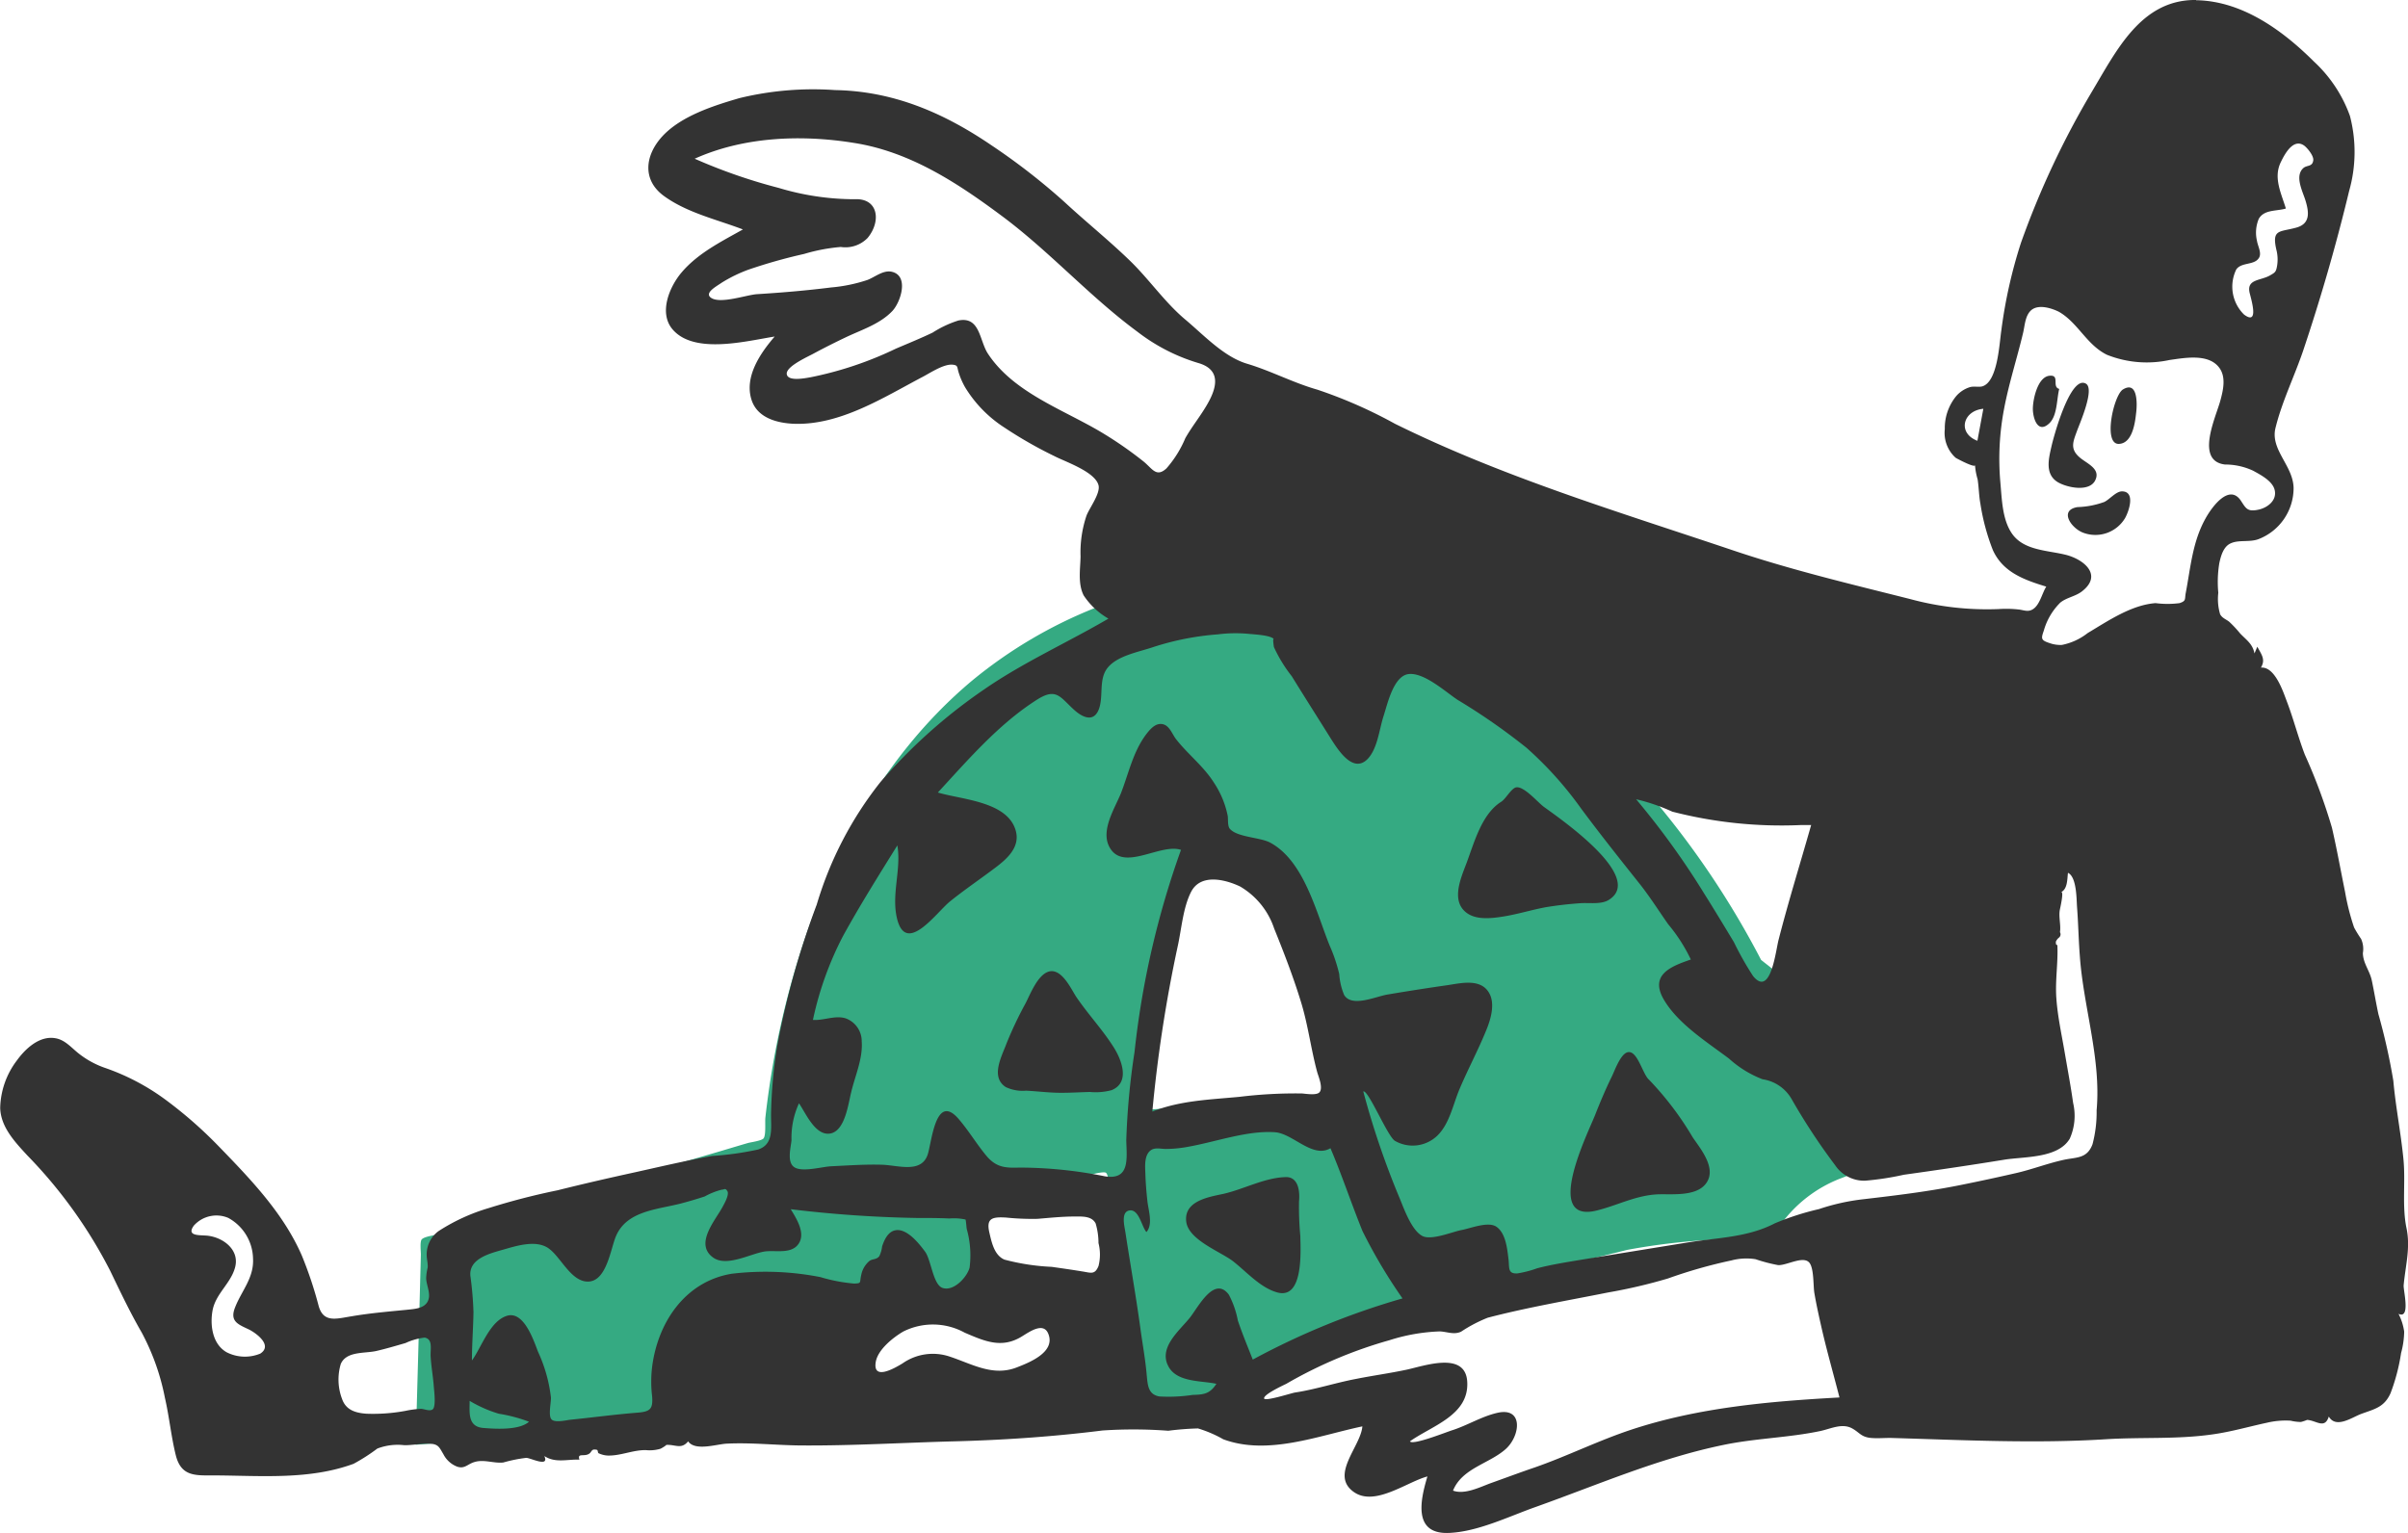
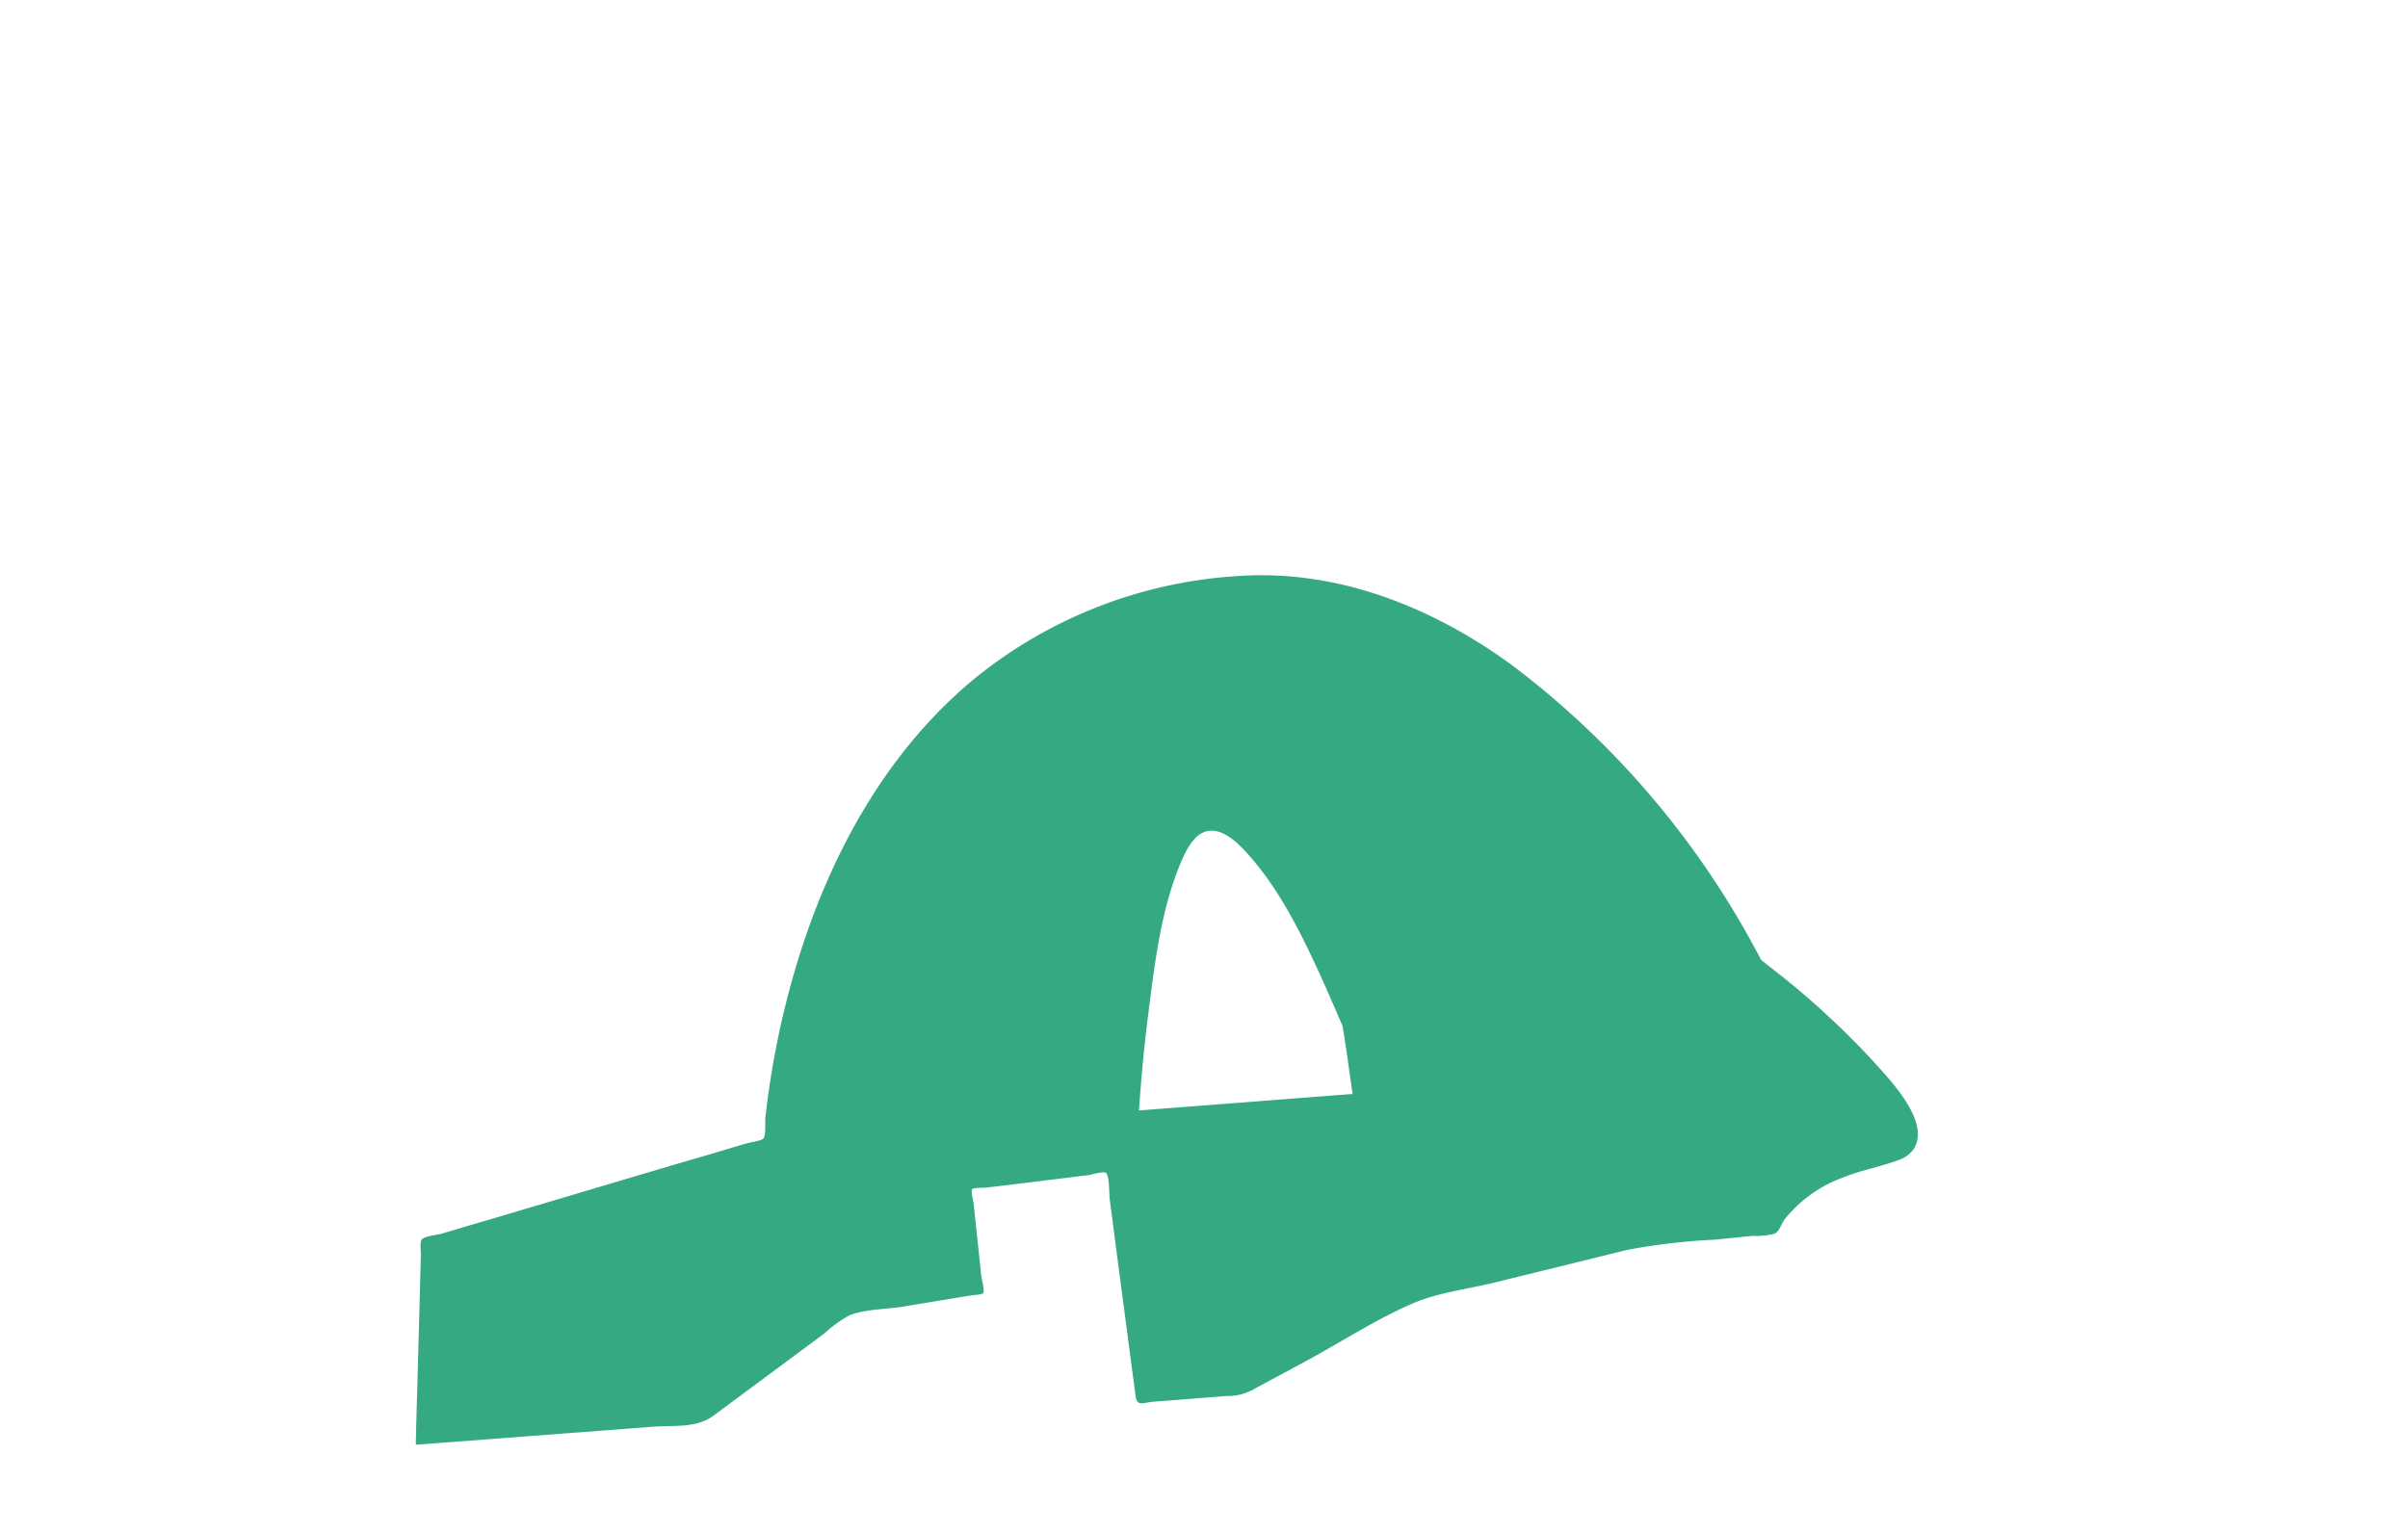
<svg xmlns="http://www.w3.org/2000/svg" width="219.853" height="140" viewBox="0 0 219.853 140">
  <g id="Character_x2F_chilling" transform="translate(-45.79 -86.9)">
-     <path id="Accent" d="M292.111,324.5c9.176-.736,17.911,2.7,25.247,8.023a79.683,79.683,0,0,1,22.867,27.014c.564.442,1.153.908,1.717,1.349a75.033,75.033,0,0,1,8.563,7.949c1.448,1.619,5.275,5.521,3.631,8a2.877,2.877,0,0,1-1.521,1.031c-1.619.589-3.312.883-4.932,1.546a12.119,12.119,0,0,0-5.3,3.8c-.368.515-.466,1.1-.932,1.325a7.009,7.009,0,0,1-2.036.2c-1.129.123-2.257.221-3.386.344a58.648,58.648,0,0,0-8.023.932l-11.949,2.944c-2.454.613-5.251.932-7.557,1.914-3.46,1.472-6.747,3.656-10.06,5.422l-4.784,2.576a4.881,4.881,0,0,1-2.233.491l-6.6.515c-1.055.074-1.57.515-1.717-.564l-1.546-11.728-.81-6.208c-.049-.368-.025-2.184-.343-2.4-.2-.147-1.3.147-1.5.2l-2.993.368c-2.159.27-4.318.54-6.477.785-.172.025-1.153,0-1.251.147-.123.172.123,1.129.147,1.349.221,2.184.466,4.343.687,6.526.025.245.344,1.423.172,1.619-.123.147-.932.172-1.08.2l-6.257,1.031c-1.5.245-3.435.221-4.858.785a11.736,11.736,0,0,0-2.306,1.668l-10.158,7.532c-1.546,1.129-3.607.834-5.5.981l-21.64,1.644c.025-.662.025-1.349.049-2.012.1-3.558.2-7.14.294-10.7l.123-4.662c0-.294-.1-1.153.074-1.374.245-.294,1.4-.417,1.767-.515,1.2-.344,2.38-.712,3.582-1.055,3.509-1.031,7.017-2.086,10.5-3.116,3.46-1.031,6.919-2.061,10.379-3.067,1.178-.344,2.38-.711,3.558-1.055.27-.074,1.227-.2,1.423-.417.245-.294.123-1.546.172-1.914.2-1.791.466-3.607.785-5.373,2.355-12.857,7.851-25.934,18.058-34.5A42.142,42.142,0,0,1,292.111,324.5Zm1.619,25.787c-.908-1.055-2.429-2.8-4.024-2.527-1.3.245-2.012,1.84-2.478,2.92-1.816,4.318-2.38,9.274-2.969,13.887-.368,2.9-.638,5.79-.834,8.71,6.5-.491,13-1.006,19.506-1.5-.319-2.061-.564-4.171-.932-6.232a12.836,12.836,0,0,0-1.129-2.92C298.932,358.379,296.8,353.889,293.73,350.282Z" transform="translate(-133.643 -184.968)" fill="#35aa82" fill-rule="evenodd" />
-     <path id="Ink" d="M246.293,86.923h.141c4.148.118,7.8,2.781,10.63,5.609a12.483,12.483,0,0,1,3.276,4.949,13.025,13.025,0,0,1-.071,6.859c-1.178,4.9-2.593,9.8-4.2,14.589-.8,2.357-1.933,4.643-2.522,7.047-.495,1.98,1.579,3.417,1.65,5.444A5,5,0,0,1,252,136.135c-.8.306-1.791.047-2.522.377-.684.283-.919,1.155-1.061,1.815a10.454,10.454,0,0,0-.094,2.71,4.909,4.909,0,0,0,.165,1.956c.189.354.519.448.825.683a11.033,11.033,0,0,1,1.013,1.084c.589.613,1.131.943,1.3,1.815.094-.212.165-.4.259-.613.424.778.754,1.178.33,1.909,1.273-.118,2.027,2.192,2.357,3.064.613,1.6,1.037,3.276,1.65,4.879a51.457,51.457,0,0,1,2.475,6.67c.448,1.933.8,3.912,1.2,5.869a21.2,21.2,0,0,0,.825,3.252,11.043,11.043,0,0,0,.636,1.037,2.212,2.212,0,0,1,.165,1.3c.024.966.636,1.6.825,2.545.212,1.013.377,2.027.589,3.017a55.515,55.515,0,0,1,1.367,6.1c.212,2.38.684,4.737.919,7.118.212,2.074-.141,4.313.283,6.34.377,1.791-.094,3.417-.259,5.209-.047.448.66,3.135-.471,2.616a5.043,5.043,0,0,1,.518,1.626,7.844,7.844,0,0,1-.283,1.956,17.584,17.584,0,0,1-.966,3.677c-.589,1.3-1.485,1.438-2.687,1.886-.825.306-2.286,1.367-2.946.236-.377,1.178-1.131.354-1.98.306a3.932,3.932,0,0,1-.566.189,4.3,4.3,0,0,1-.943-.118,7.442,7.442,0,0,0-2.168.189c-1.65.354-3.252.825-4.949,1.061-3.276.471-6.5.236-9.8.448-6.434.4-12.986.071-19.444-.118-.684-.024-1.438.071-2.121-.024-.731-.118-.9-.471-1.461-.8-.943-.589-2-.024-2.993.189-2.9.613-5.939.66-8.862,1.273-5.939,1.226-11.431,3.63-17.111,5.656-2.475.872-5.374,2.31-8.037,2.38-3.229.071-2.475-3.111-1.862-5.162-1.862.495-4.784,2.758-6.694,1.438-2.263-1.556.613-4.172.754-6.01-4.03.848-8.626,2.687-12.7,1.178a11.005,11.005,0,0,0-2.31-.99,26.75,26.75,0,0,0-2.71.212,42.623,42.623,0,0,0-6.01-.024c-4.525.566-8.98.872-13.529.99-4.572.118-9.168.4-13.764.377-2.333,0-4.69-.283-7.023-.165-.919.047-2.875.707-3.512-.212-.636.778-1.178.259-2.027.33.141-.024-.424.33-.519.354a3.425,3.425,0,0,1-1.3.118c-1.2-.024-2.333.542-3.535.495a2.238,2.238,0,0,1-.8-.212c-.071-.024-.047-.283-.141-.306-.589-.141-.424.236-.8.4-.424.212-1.013-.118-.8.495-1.131-.047-2.192.33-3.205-.33.471,1.061-1.2.189-1.65.165a13.238,13.238,0,0,0-2.1.424c-.872.094-1.744-.306-2.616-.047-.66.189-.9.66-1.6.424a2.357,2.357,0,0,1-1.249-1.131c-.4-.66-.448-.966-1.414-.966-.707,0-1.414.141-2.145.141a5.177,5.177,0,0,0-2.475.306,17.006,17.006,0,0,1-2.168,1.391c-4.03,1.485-8.461,1.084-12.656,1.061-1.768,0-3.088.141-3.582-1.862-.424-1.721-.589-3.488-.99-5.232a21.175,21.175,0,0,0-2.121-5.963c-1.061-1.838-1.956-3.724-2.875-5.633a43.334,43.334,0,0,0-7.566-10.535c-1.131-1.226-2.428-2.593-2.475-4.337a7.422,7.422,0,0,1,1.508-4.313c.778-1.084,2.074-2.31,3.535-2.05.872.141,1.461.872,2.121,1.391a8.223,8.223,0,0,0,2.357,1.3,20.635,20.635,0,0,1,5.444,2.828,39.1,39.1,0,0,1,4.949,4.313c2.923,3.017,5.939,6.128,7.636,10.04a36.236,36.236,0,0,1,1.532,4.6c.448,1.556,1.65,1.131,3.017.919,1.65-.283,3.323-.424,5-.589.636-.071,1.508-.094,1.886-.684.424-.66-.071-1.508-.094-2.192a4.774,4.774,0,0,1,.141-.99c.024-.4-.094-.778-.094-1.178a2.646,2.646,0,0,1,1.084-2.145,17.524,17.524,0,0,1,4.572-2.1,63.164,63.164,0,0,1,6.293-1.626c2.357-.589,4.714-1.131,7.094-1.65,2.333-.519,4.643-1.061,7-1.485a28.388,28.388,0,0,0,4.219-.589c1.414-.471,1.178-1.886,1.178-3.158a43.686,43.686,0,0,1,.566-6.316,77.015,77.015,0,0,1,3.606-12.892,33.2,33.2,0,0,1,5.822-11.2,49.017,49.017,0,0,1,9.475-8.461c3.582-2.475,7.589-4.266,11.337-6.458a6.735,6.735,0,0,1-2.263-2.121c-.542-1.084-.306-2.38-.283-3.559a10.5,10.5,0,0,1,.542-3.724c.259-.684,1.249-1.98,1.108-2.734-.259-1.249-2.993-2.168-4.007-2.687a38.934,38.934,0,0,1-4.619-2.64,11.455,11.455,0,0,1-3.559-3.653,6.833,6.833,0,0,1-.589-1.343c-.165-.519-.047-.683-.566-.731-.825-.071-2.074.778-2.758,1.131-3.582,1.886-7.542,4.431-11.761,4.266-1.532-.071-3.276-.542-3.818-2.145-.707-2.121.778-4.29,2.1-5.821-2.545.4-7.283,1.65-9.286-.613-1.343-1.508-.33-3.936.8-5.256,1.485-1.744,3.606-2.8,5.586-3.912-2.4-.919-5.067-1.508-7.189-3.04-2.027-1.461-1.768-3.724-.165-5.468,1.721-1.862,4.69-2.8,7.047-3.488a28.52,28.52,0,0,1,8.72-.731c5.327.094,9.922,2.074,14.283,5.044a58.941,58.941,0,0,1,6.646,5.162c1.933,1.791,3.983,3.441,5.869,5.256,1.838,1.744,3.276,3.912,5.232,5.539,1.65,1.391,3.465,3.347,5.562,3.983,2.215.66,4.219,1.744,6.458,2.38a42.932,42.932,0,0,1,7.071,3.111c9.875,4.879,20.481,8.061,30.9,11.572,5.327,1.791,10.7,3.064,16.121,4.431a26.817,26.817,0,0,0,8.084.919,10.289,10.289,0,0,1,1.909.047c.471.071.825.236,1.249-.047.613-.4.825-1.461,1.2-2.05-2-.613-3.96-1.3-4.879-3.347a19.7,19.7,0,0,1-1.131-4.2c-.141-.754-.141-1.508-.259-2.263a6.041,6.041,0,0,1-.236-1.273c-.047.236-1.532-.542-1.768-.684a3.051,3.051,0,0,1-.99-2.616,4.6,4.6,0,0,1,1.061-3.04,2.724,2.724,0,0,1,1.249-.8c.354-.094.825.024,1.131-.071,1.391-.448,1.532-3.865,1.721-5.114a44.475,44.475,0,0,1,1.791-7.99,78.476,78.476,0,0,1,6.481-13.811c2.239-3.747,4.454-8.32,9.357-8.367h.165ZM203.869,202.01a45.127,45.127,0,0,0-5.8,1.65,47.994,47.994,0,0,1-5.444,1.273c-3.653.731-7.4,1.367-11.007,2.31a13.152,13.152,0,0,0-2.428,1.273c-.66.306-1.273,0-1.956-.024a16.939,16.939,0,0,0-4.572.8,40.882,40.882,0,0,0-9.428,3.983c-.283.141-2.121.99-2.027,1.343.071.283,2.428-.471,2.8-.542,1.886-.283,3.747-.9,5.609-1.249,1.532-.306,3.111-.519,4.643-.849,1.7-.377,5.35-1.673,5.492,1.131.165,3.04-3.205,3.983-5.232,5.421.236.4,3.465-.9,3.865-1.013,1.391-.448,2.663-1.249,4.077-1.579,2.451-.589,2.145,2.1.8,3.3-1.508,1.343-3.983,1.744-4.808,3.795,1.084.4,2.522-.354,3.512-.707,1.32-.471,2.64-.966,3.96-1.414,2.97-1.037,5.8-2.451,8.791-3.441,6.128-2.027,12.609-2.593,19.02-2.946-.566-2.215-1.2-4.407-1.7-6.646-.212-.943-.424-1.909-.589-2.875-.118-.66-.024-2.286-.471-2.8-.566-.636-2.027.259-2.828.236a14.868,14.868,0,0,1-2.074-.542A5.353,5.353,0,0,0,203.869,202.01Zm-115.2,12.821c0,1.061-.189,2.333,1.2,2.475,1.131.094,3.323.236,4.219-.566a14,14,0,0,0-2.758-.731A11.625,11.625,0,0,1,88.664,214.831Zm23-19.279a6.5,6.5,0,0,0-1.532.613c-.707.236-1.438.448-2.145.636-2.168.566-4.973.66-5.963,2.993-.495,1.155-.848,4.148-2.569,4.148-1.532,0-2.451-2.215-3.559-3.017-1.131-.825-2.923-.259-4.148.094-1.249.354-3.158.825-3.017,2.4a31.07,31.07,0,0,1,.283,3.323c-.024,1.461-.141,2.946-.141,4.407.872-1.2,1.626-3.582,3.182-4.077s2.451,2.239,2.852,3.276a13.617,13.617,0,0,1,1.178,4.172c.024.448-.259,1.65.047,2,.283.33,1.32.094,1.65.047,2.1-.212,4.172-.495,6.269-.66,1.084-.094,1.367-.33,1.273-1.485a11.384,11.384,0,0,1,0-2.687c.519-4.077,3.017-7.8,7.259-8.508a26.039,26.039,0,0,1,8.108.306,15.292,15.292,0,0,0,3.064.589c.731-.024.495-.071.66-.778a2.234,2.234,0,0,1,.707-1.249c.283-.259.66-.118.943-.471a2.814,2.814,0,0,0,.259-.9c.189-.566.519-1.32,1.178-1.461,1.061-.236,2.192,1.2,2.734,1.933.566.754.731,3.017,1.6,3.323,1.037.354,2.263-1.013,2.475-1.862a8.88,8.88,0,0,0-.259-3.512c-.024-.071-.071-.825-.118-.872a5.091,5.091,0,0,0-1.485-.094c-.99-.047-1.98-.047-2.97-.047a110.485,110.485,0,0,1-11.5-.8c.566.919,1.508,2.4.542,3.37-.731.707-2.027.354-2.946.495-1.3.212-3.465,1.438-4.69.542-1.721-1.249.236-3.417.872-4.619.141-.259.66-1.155.424-1.461C112,195.363,111.927,195.552,111.667,195.552Zm-28.848,14c-.9.259-1.768.519-2.687.731-1.061.236-2.71,0-3.229,1.178a4.986,4.986,0,0,0,.118,3.205c.354,1.013,1.226,1.273,2.239,1.343a16.141,16.141,0,0,0,3.535-.259,9.285,9.285,0,0,1,1.414-.189c.283,0,.825.259,1.084.047.33-.259.118-1.791.094-2.168-.071-.9-.236-1.791-.283-2.71-.024-.66.212-1.532-.542-1.673A5.677,5.677,0,0,0,82.819,209.552Zm71.39-17.912a11.26,11.26,0,0,1-1.98.189c-.424,0-.919-.141-1.3.071-.707.424-.589,1.532-.566,2.215.024.825.094,1.673.189,2.522.094.8.519,2.1-.094,2.781-.424-.471-.66-2.027-1.485-1.98-.919.071-.495,1.532-.424,2.074.448,2.923.966,5.821,1.367,8.768.189,1.391.448,2.781.566,4.172.094.943.118,1.791,1.155,1.98a14.616,14.616,0,0,0,3.04-.141c1.013-.024,1.579-.094,2.168-1.013-1.391-.306-3.606-.118-4.384-1.6-.919-1.721,1.013-3.253,1.956-4.431.731-.9,2.215-3.889,3.559-2.121a8.243,8.243,0,0,1,.825,2.357c.4,1.2.9,2.4,1.367,3.582a68.27,68.27,0,0,1,13.67-5.586,47.5,47.5,0,0,1-3.653-6.151c-1.013-2.5-1.862-5.067-2.923-7.566-1.65.966-3.441-1.367-5.091-1.461C159.63,190.131,156.778,191.192,154.209,191.64Zm-25.973,16.875c-.919.542-2.239,1.6-2.475,2.687-.377,1.885,1.768.613,2.428.212a4.82,4.82,0,0,1,4.337-.613c2.05.683,3.936,1.838,6.128.966,1.084-.424,3.512-1.367,2.852-3.04-.448-1.155-1.768-.165-2.475.259-1.815,1.084-3.347.4-5.162-.377A6.032,6.032,0,0,0,128.236,208.515Zm-64.767-9.663c-.731,1.037.754.8,1.414.919,1.367.212,2.758,1.3,2.38,2.828-.377,1.508-1.791,2.428-2.074,4.007-.236,1.343,0,3.064,1.3,3.795a3.669,3.669,0,0,0,3.064.118c1.131-.731-.283-1.815-1.013-2.192-.99-.471-1.791-.731-1.3-2,.589-1.532,1.744-2.71,1.65-4.478a4.329,4.329,0,0,0-2.263-3.724A2.763,2.763,0,0,0,63.469,198.852Zm99.673-4.454c1.273-.047,1.32,1.461,1.249,2.215a28.291,28.291,0,0,0,.118,3.158c.024,1.367.306,5.822-2.1,5.162-1.556-.424-2.828-1.909-4.077-2.875-1.155-.872-4.054-1.933-4.242-3.606-.212-1.886,2.074-2.239,3.394-2.522C159.371,195.5,161.209,194.468,163.142,194.4Zm-6.151-49.565a25.09,25.09,0,0,0-5.892,1.155c-1.3.448-3.276.778-4.172,1.885-.778.943-.448,2.31-.707,3.441-.354,1.532-1.391,1.32-2.428.354-1.226-1.131-1.579-1.956-3.276-.9-3.512,2.215-6.316,5.492-9.1,8.508,2.168.66,6.387.8,7.118,3.512.4,1.485-.8,2.545-1.862,3.347-1.367,1.037-2.8,2-4.148,3.088-1.249,1.013-4.054,5.02-4.855,1.485-.495-2.192.424-4.454.047-6.6-1.7,2.734-3.417,5.468-4.973,8.3a30.141,30.141,0,0,0-2.734,7.636c.99.071,2.027-.448,2.993-.141a2.221,2.221,0,0,1,1.461,2.1c.118,1.579-.613,3.158-.966,4.667-.259,1.037-.542,3.37-1.791,3.724-1.438.377-2.333-1.815-2.97-2.734a7.515,7.515,0,0,0-.683,3.37c-.071.731-.471,2.121.354,2.522.778.377,2.428-.094,3.252-.141,1.532-.071,3.111-.189,4.667-.141,1.461.047,3.606.825,4.172-.966.377-1.226.731-5.609,2.8-3.229.919,1.061,1.626,2.263,2.522,3.347s1.721,1.155,3.04,1.108a39.709,39.709,0,0,1,7.825.8c2.263.354,1.98-1.579,1.933-3.276a66.5,66.5,0,0,1,.754-8.084,79.787,79.787,0,0,1,4.242-18.454c-1.815-.613-5.044,1.862-6.387-.024-1.108-1.556.306-3.677.9-5.138.707-1.815,1.084-3.7,2.239-5.3.377-.495.9-1.178,1.6-1.013.613.141.848.919,1.2,1.367,1.084,1.391,2.5,2.451,3.465,3.983a8.455,8.455,0,0,1,1.249,3.017c.047.306-.024.919.189,1.178.66.778,2.734.778,3.653,1.249,3.135,1.65,4.242,6.411,5.468,9.428a14.584,14.584,0,0,1,.872,2.593,5.94,5.94,0,0,0,.448,1.909c.707,1.178,2.923.118,4.007-.047q2.722-.46,5.444-.849c1.108-.165,2.734-.566,3.582.424.872,1.013.377,2.64-.071,3.724-.731,1.791-1.65,3.512-2.4,5.279-.613,1.414-.919,3.229-2.074,4.337a3.245,3.245,0,0,1-3.865.448c-.684-.448-2.428-4.69-2.875-4.5a75.525,75.525,0,0,0,3.323,9.757c.4.966,1.084,2.923,2.074,3.441.825.424,2.71-.377,3.559-.542.8-.141,2.38-.8,3.158-.33.919.589,1.037,2.121,1.155,3.088.071.707-.071,1.249.8,1.2a9.79,9.79,0,0,0,1.815-.471c1.367-.354,2.758-.566,4.148-.8,3.205-.519,6.387-1.037,9.593-1.556,2.734-.448,5.444-.448,7.943-1.744a24.33,24.33,0,0,1,4.03-1.3,19.553,19.553,0,0,1,4.03-.9c3.04-.354,5.986-.707,9-1.32,1.65-.33,3.276-.684,4.926-1.061,1.461-.33,2.852-.872,4.313-1.2,1.2-.283,2.192-.071,2.71-1.438a11.483,11.483,0,0,0,.377-3.111c.424-4.69-1.2-9.4-1.532-14.071-.118-1.508-.141-3.017-.259-4.525-.047-.683-.024-2.71-.825-3.088-.071.542-.024,1.485-.636,1.768.306-.141-.094,1.508-.118,1.673-.094.66.118,1.343.024,1.98a.389.389,0,0,1-.118.518.985.985,0,0,0-.259.354c0,.448.118.189.141.354.071,1.579-.212,3.205-.094,4.808.118,1.7.495,3.37.778,5.044.259,1.508.542,3.017.754,4.525a5.125,5.125,0,0,1-.306,3.252c-1.084,1.838-4.219,1.626-6.034,1.933-3.04.495-6.081.943-9.121,1.367a26.179,26.179,0,0,1-3.535.542,3.194,3.194,0,0,1-2.734-1.414,57.081,57.081,0,0,1-3.983-6.057,3.666,3.666,0,0,0-2.64-1.791,9.785,9.785,0,0,1-3.064-1.886c-2-1.508-4.6-3.135-5.916-5.327-1.391-2.31.566-3.088,2.428-3.724a15.067,15.067,0,0,0-2.074-3.229c-.825-1.178-1.6-2.4-2.5-3.559-1.838-2.31-3.677-4.619-5.444-7a33.039,33.039,0,0,0-5-5.562,57.267,57.267,0,0,0-6.269-4.36c-1.108-.731-3.088-2.545-4.5-2.357-1.367.189-1.909,2.734-2.263,3.818-.4,1.226-.542,2.946-1.438,3.912-1.343,1.414-2.734-.825-3.394-1.862-1.178-1.885-2.38-3.771-3.559-5.68a13.015,13.015,0,0,1-1.626-2.663c0-.024-.141-.848,0-.731h0c-.33-.33-1.579-.4-2.05-.448h-.047A12.884,12.884,0,0,0,156.99,144.832ZM143.886,198c-1.131,0-2.239.118-3.37.212a23.468,23.468,0,0,1-2.875-.118c-1.226-.071-1.815.047-1.532,1.32.212.919.448,2.121,1.391,2.522a20.3,20.3,0,0,0,4.313.66c.99.141,1.98.283,2.97.448.66.118.99.236,1.3-.519a4.214,4.214,0,0,0,0-2.1,6.326,6.326,0,0,0-.259-1.791C145.465,197.932,144.57,198,143.886,198Zm52.441-12.515a28.33,28.33,0,0,1,4.007,5.279c.754,1.108,2.263,2.9,1.178,4.266-.919,1.155-3.064.9-4.36.943-2.027.094-3.677,1.013-5.609,1.485-4.855,1.178-.825-6.976-.141-8.673.471-1.2.966-2.38,1.532-3.535.259-.519.778-2.027,1.414-2.239C195.266,182.707,195.737,184.946,196.327,185.488Zm-41.764-17.182c-.778,1.485-.9,3.512-1.273,5.138A128.165,128.165,0,0,0,151,188.411c2.569-1.013,5.256-1.084,7.966-1.343a42.056,42.056,0,0,1,5.7-.306c.33.024,1.3.189,1.579-.094.377-.377-.071-1.438-.189-1.838-.589-2.168-.848-4.431-1.532-6.576-.684-2.215-1.532-4.407-2.4-6.552a7.011,7.011,0,0,0-3.111-3.842C157.627,167.2,155.435,166.68,154.563,168.306ZM144.027,177.9c1.061,1.579,2.38,2.97,3.417,4.6.731,1.131,1.579,3.252-.165,3.96a5.6,5.6,0,0,1-1.98.165c-.99.024-1.98.094-2.993.071-.943-.024-1.886-.141-2.828-.189a3.6,3.6,0,0,1-1.862-.33c-1.414-.919-.377-2.781.071-3.983a34.95,34.95,0,0,1,1.744-3.677c.424-.825,1.084-2.545,2.074-2.875C142.684,175.259,143.556,177.168,144.027,177.9Zm51.144-18.007a72.158,72.158,0,0,1,6.222,8.626c.919,1.461,1.815,2.946,2.71,4.431a28.164,28.164,0,0,0,1.744,3.088c1.626,2,2.074-2.38,2.333-3.323.9-3.512,1.98-6.976,2.97-10.465h-.99a39.89,39.89,0,0,1-11.69-1.226A17.63,17.63,0,0,0,195.172,159.892Zm-8.438.683c1.273.943,9.333,6.411,5.939,8.508-.707.448-1.862.236-2.64.306-1.013.071-2.05.189-3.064.354-1.3.236-2.569.636-3.865.848-1.037.165-2.428.354-3.347-.283-1.532-1.061-.613-3.158-.094-4.525.731-1.933,1.391-4.525,3.182-5.657.424-.259.919-1.226,1.367-1.32C184.919,158.667,186.216,160.2,186.734,160.576ZM231.3,115.182c-.613.471-.636,1.438-.8,2.121-.542,2.286-1.273,4.525-1.721,6.859a24.306,24.306,0,0,0-.354,6.788c.141,1.532.165,3.417,1.084,4.714,1.108,1.556,3.323,1.485,5,1.933,1.6.448,3.205,1.815,1.438,3.253-.613.519-1.438.589-2.05,1.084a5.815,5.815,0,0,0-1.508,2.569c-.259.731-.259.872.542,1.131a2.944,2.944,0,0,0,1.108.165,5.529,5.529,0,0,0,2.357-1.084c1.862-1.108,3.983-2.569,6.2-2.734a8.528,8.528,0,0,0,2.192,0c.636-.212.448-.354.566-.943.448-2.357.613-4.667,1.815-6.811.589-1.061,2.168-3.205,3.229-1.579.448.683.589,1.013,1.579.8.8-.165,1.673-.8,1.508-1.721-.141-.872-1.3-1.461-1.98-1.838a6.009,6.009,0,0,0-2.569-.566c-2.758-.33-.825-4.337-.424-5.845.259-.943.542-2.168-.118-3.017-.99-1.3-3.158-.872-4.525-.684a9.814,9.814,0,0,1-5.7-.471c-1.862-.9-2.663-2.946-4.407-3.936C233.094,115.041,231.963,114.687,231.3,115.182Zm8.2,16.592c1.3-.024.66,1.838.306,2.451a3.156,3.156,0,0,1-3.771,1.343c-1.108-.377-2.31-2.074-.566-2.357a7.8,7.8,0,0,0,2.451-.471C238.4,132.505,238.963,131.8,239.5,131.775Zm-3.252-9.828c.8.495-.566,3.606-.8,4.242-.377,1.037-.707,1.7.236,2.5.66.566,1.98,1.037,1.367,2.145-.589,1.013-2.569.589-3.394.094-1.178-.731-.825-2.121-.566-3.253C233.259,126.9,234.814,121.075,236.252,121.947ZM109.216,101.395a49.973,49.973,0,0,0,7.66,2.663,24.087,24.087,0,0,0,6.929,1.037c2.192-.118,2.451,2.027,1.2,3.535a2.827,2.827,0,0,1-2.451.825,16.441,16.441,0,0,0-3.347.636,48.05,48.05,0,0,0-5.091,1.438,13.135,13.135,0,0,0-2.451,1.2c-.471.33-1.556.9-.99,1.343.825.636,3.229-.236,4.219-.306,2.263-.141,4.525-.33,6.764-.613a14.357,14.357,0,0,0,3.323-.683c.684-.259,1.438-.919,2.215-.754,1.626.354.825,2.781.071,3.582-1.108,1.178-2.758,1.7-4.2,2.38-.99.471-1.98.966-2.946,1.485-.448.259-2.569,1.178-2.5,1.886.071.731,1.744.377,2.168.306a32.69,32.69,0,0,0,7.8-2.616c1.108-.471,2.263-.943,3.347-1.461a9.785,9.785,0,0,1,2.357-1.108c1.98-.4,1.909,1.815,2.687,3.017,2.333,3.559,6.835,5.091,10.323,7.165a34.971,34.971,0,0,1,3.795,2.616c.872.66,1.226,1.6,2.192.707a10.063,10.063,0,0,0,1.721-2.758c.613-1.084,1.414-2.05,2.027-3.135.919-1.6,1.178-3.135-.825-3.724a17.081,17.081,0,0,1-5.562-2.852c-4.384-3.229-8.037-7.353-12.421-10.606-4.054-3.017-8.367-5.845-13.458-6.646C119,99.179,113.718,99.368,109.216,101.395Zm131.608,23.192c-.094.9-.33,2.781-1.556,2.852-1.508.094-.495-4.478.354-4.973C240.99,121.64,240.919,123.832,240.825,124.586Zm-13.953-.354c-1.862.165-2.4,2.215-.542,2.923Zm6.929-1.815c-.236.919-.165,2.428-.9,3.135-1.061,1.013-1.508-.471-1.508-1.32,0-.825.424-2.923,1.532-3.017C233.9,121.122,233.094,122.229,233.8,122.418Zm20.222-20.693c-.683,1.414.047,2.828.471,4.219-.848.259-1.98.071-2.475.943a3.25,3.25,0,0,0-.165,2c.071.495.495,1.178.141,1.626-.448.613-1.556.33-2.027.99a3.571,3.571,0,0,0,.707,4.125c1.461,1.084.589-1.579.495-2.05-.236-1.2,1.037-1.037,1.886-1.532.448-.259.542-.306.636-.872a3.55,3.55,0,0,0-.071-1.485c-.424-1.886.306-1.579,1.815-2,1.3-.354,1.178-1.391.848-2.475-.259-.848-1.013-2.239-.189-2.97.33-.283.825-.094.9-.707.047-.4-.495-1.061-.778-1.3C255.225,99.462,254.424,100.876,254.023,101.725Z" transform="translate(0)" fill="#333" fill-rule="evenodd" />
+     <path id="Accent" d="M292.111,324.5c9.176-.736,17.911,2.7,25.247,8.023a79.683,79.683,0,0,1,22.867,27.014c.564.442,1.153.908,1.717,1.349a75.033,75.033,0,0,1,8.563,7.949c1.448,1.619,5.275,5.521,3.631,8a2.877,2.877,0,0,1-1.521,1.031c-1.619.589-3.312.883-4.932,1.546a12.119,12.119,0,0,0-5.3,3.8c-.368.515-.466,1.1-.932,1.325a7.009,7.009,0,0,1-2.036.2c-1.129.123-2.257.221-3.386.344a58.648,58.648,0,0,0-8.023.932l-11.949,2.944c-2.454.613-5.251.932-7.557,1.914-3.46,1.472-6.747,3.656-10.06,5.422l-4.784,2.576a4.881,4.881,0,0,1-2.233.491l-6.6.515c-1.055.074-1.57.515-1.717-.564l-1.546-11.728-.81-6.208c-.049-.368-.025-2.184-.343-2.4-.2-.147-1.3.147-1.5.2l-2.993.368c-2.159.27-4.318.54-6.477.785-.172.025-1.153,0-1.251.147-.123.172.123,1.129.147,1.349.221,2.184.466,4.343.687,6.526.025.245.344,1.423.172,1.619-.123.147-.932.172-1.08.2l-6.257,1.031c-1.5.245-3.435.221-4.858.785a11.736,11.736,0,0,0-2.306,1.668l-10.158,7.532c-1.546,1.129-3.607.834-5.5.981l-21.64,1.644c.025-.662.025-1.349.049-2.012.1-3.558.2-7.14.294-10.7l.123-4.662c0-.294-.1-1.153.074-1.374.245-.294,1.4-.417,1.767-.515,1.2-.344,2.38-.712,3.582-1.055,3.509-1.031,7.017-2.086,10.5-3.116,3.46-1.031,6.919-2.061,10.379-3.067,1.178-.344,2.38-.711,3.558-1.055.27-.074,1.227-.2,1.423-.417.245-.294.123-1.546.172-1.914.2-1.791.466-3.607.785-5.373,2.355-12.857,7.851-25.934,18.058-34.5A42.142,42.142,0,0,1,292.111,324.5Zm1.619,25.787c-.908-1.055-2.429-2.8-4.024-2.527-1.3.245-2.012,1.84-2.478,2.92-1.816,4.318-2.38,9.274-2.969,13.887-.368,2.9-.638,5.79-.834,8.71,6.5-.491,13-1.006,19.506-1.5-.319-2.061-.564-4.171-.932-6.232C298.932,358.379,296.8,353.889,293.73,350.282Z" transform="translate(-133.643 -184.968)" fill="#35aa82" fill-rule="evenodd" />
  </g>
</svg>